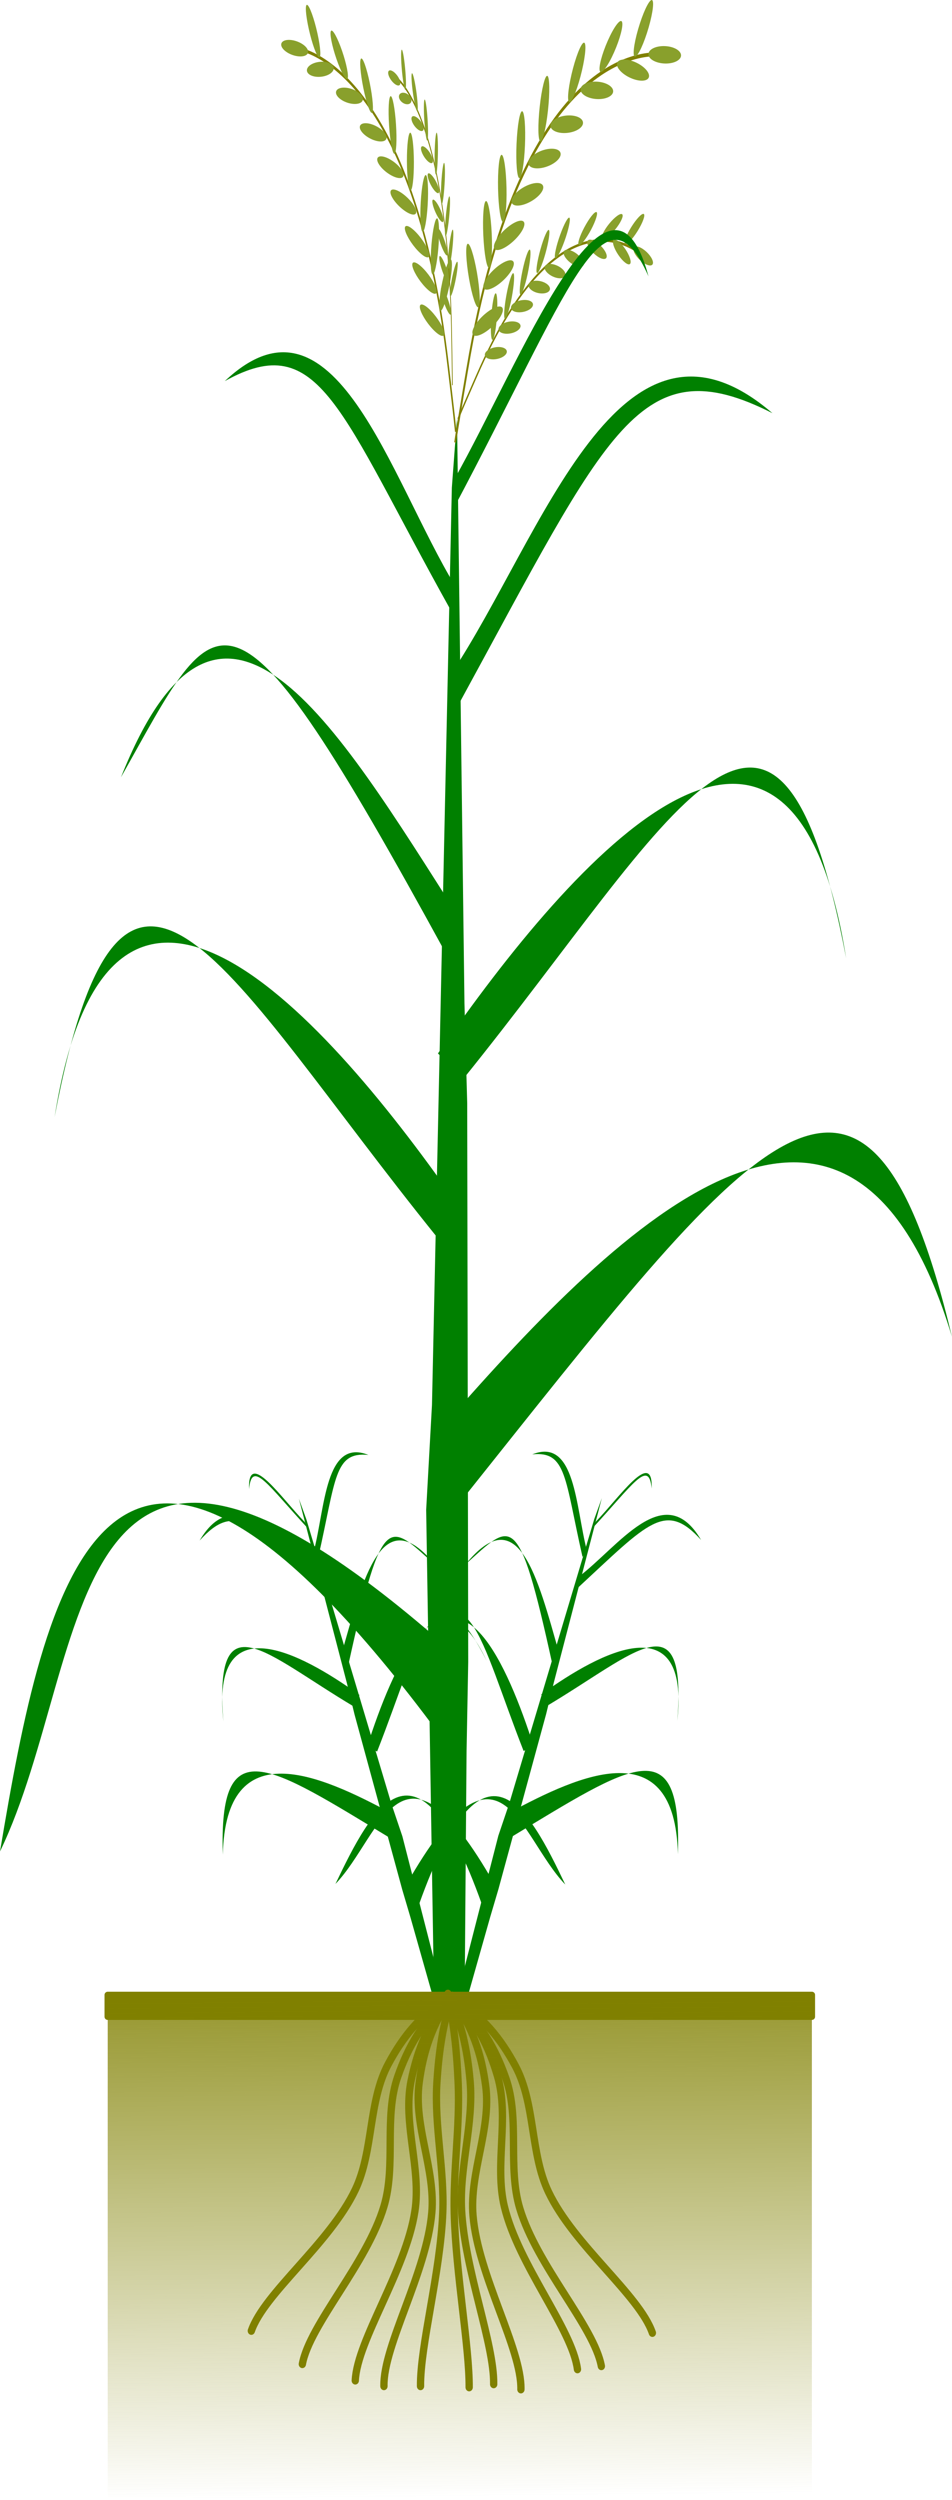
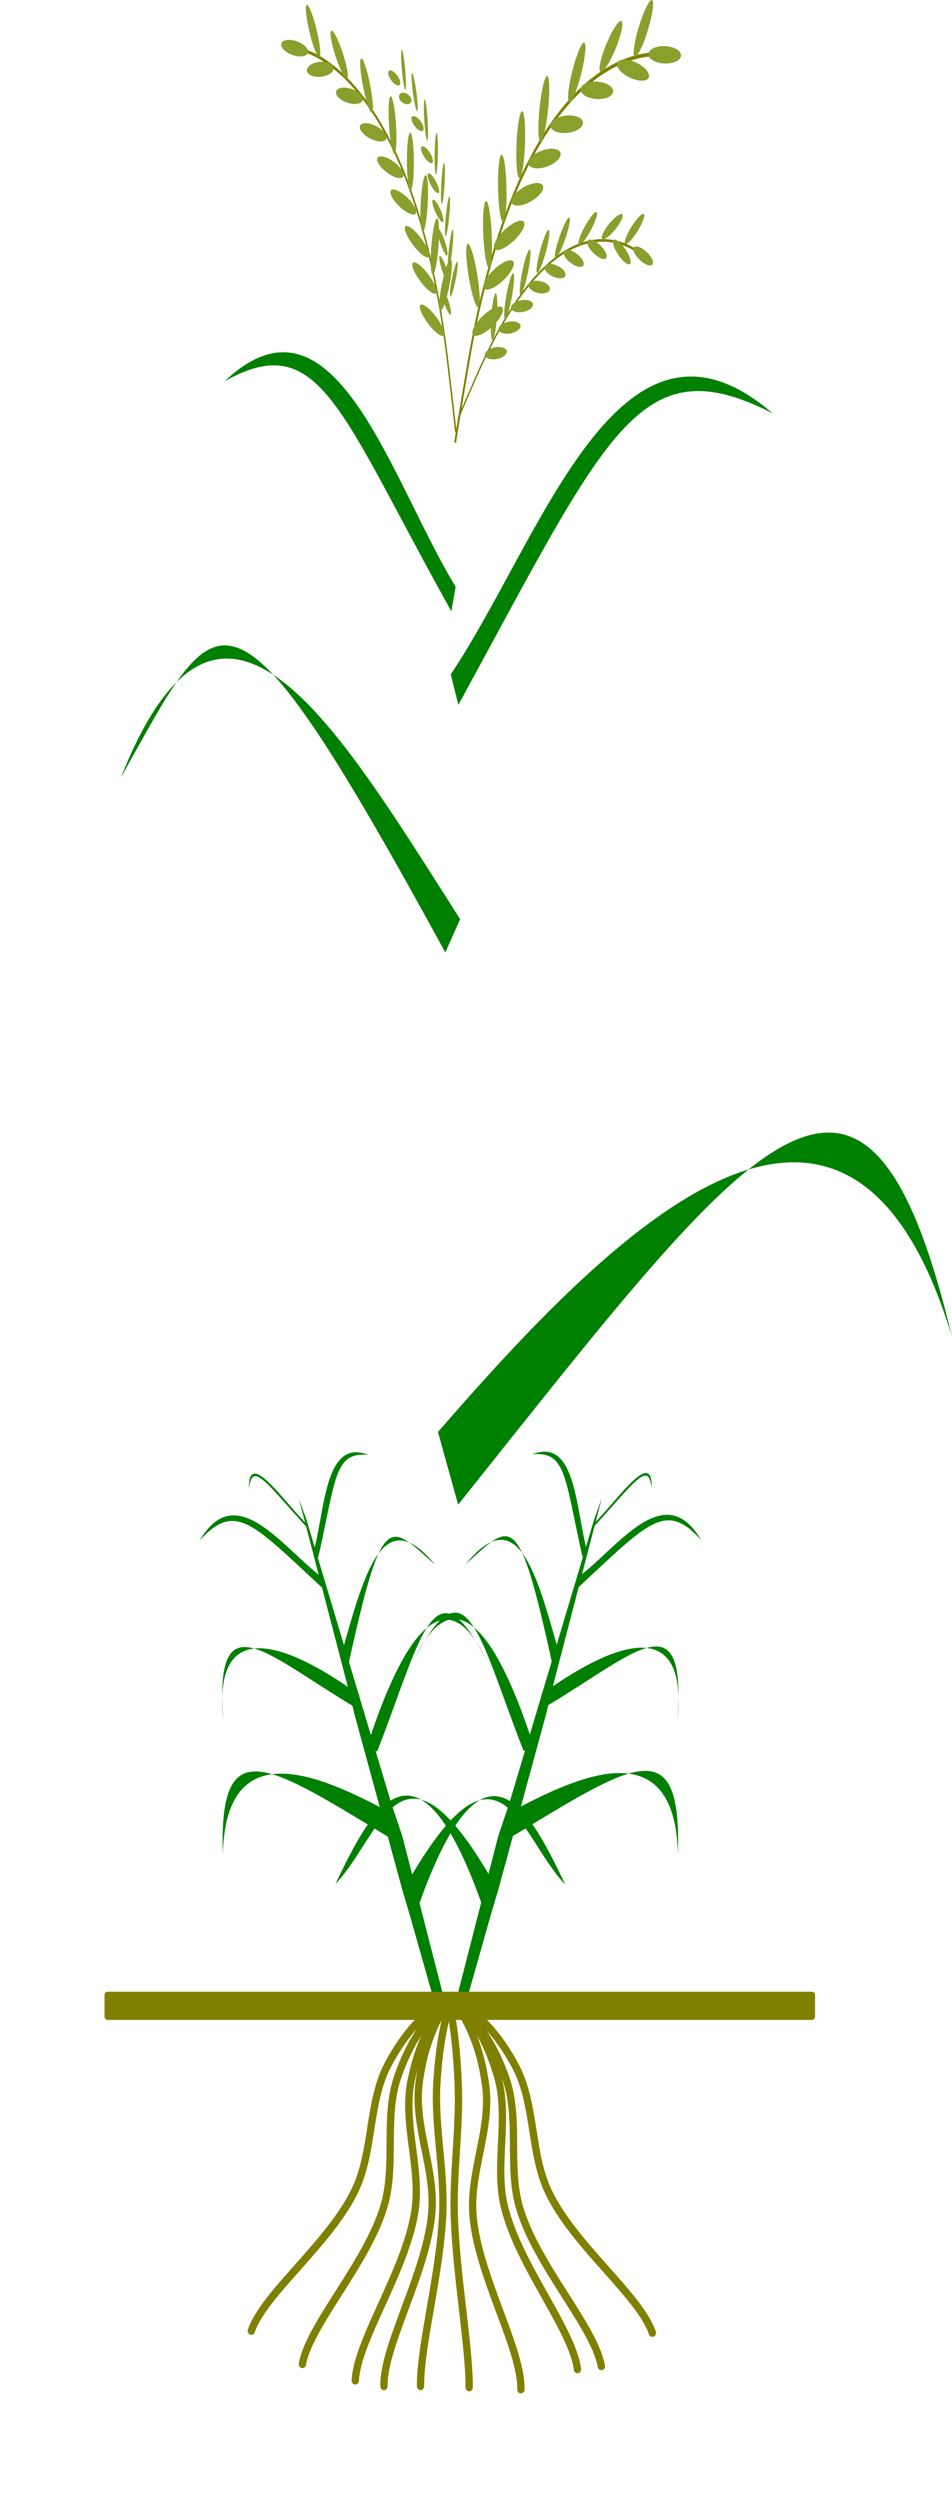
<svg xmlns="http://www.w3.org/2000/svg" viewBox="0 0 147.85 388.01">
  <defs>
    <linearGradient id="a" y2="796.87" gradientUnits="userSpaceOnUse" x2="370.02" gradientTransform="matrix(.353 0 0 .447 -17.203 44.481)" y1="583.67" x1="368.26">
      <stop offset="0" stop-color="olive" />
      <stop offset="1" stop-color="olive" stop-opacity="0" />
    </linearGradient>
  </defs>
-   <path d="M70.173 75.694l.806-10.785 1.154 90.841.426 15.471.158 86.715-.257 13.847-.327 41.667h-4.67l-1.277-79.123.902-16.281z" fill="green" />
  <path d="M68.017 222.254c26.984-31.044 63.633-68.385 79.829-14.764-13.495-56.284-30.811-31.428-76.694 26.047zM71.46 142.664c-19.776-31.04-37.231-60.796-52.675-22.02 15.458-27.402 16.268-35.186 50.377 27.184zM70.007 104.674c14.297-21.43 26.217-60.975 49.957-40.543-20.61-10.467-25.44 2.538-48.779 45.273z" fill="green" />
  <path d="M261.47 60.418c2.538-8.52 14.397-42.685 17.277-50.479 66.78-180.71 220.54-170.3 223.34-170.1" stroke="olive" stroke-width="2.166" fill="none" transform="matrix(.133 0 0 .273 35.91 52.2)" />
  <path d="M75.491 48.59c1.303-1.05 2.467-1.339 2.599-.644.132.695-.817 2.11-2.12 3.16-1.302 1.05-2.466 1.338-2.598.643-.132-.695.817-2.11 2.12-3.16zM77.195 41.419c1.303-1.05 2.466-1.338 2.599-.643.132.695-.817 2.11-2.12 3.16-1.303 1.05-2.466 1.338-2.598.643-.133-.695.816-2.11 2.119-3.16zM78.834 35.272c1.302-1.05 2.466-1.338 2.598-.643.133.694-.816 2.11-2.12 3.16-1.302 1.05-2.465 1.338-2.598.643-.132-.695.817-2.11 2.12-3.16zM81.757 28.838c1.364-.641 2.535-.57 2.616.157.08.728-.96 1.837-2.324 2.478s-2.535.57-2.616-.158c-.08-.728.96-1.837 2.324-2.477zM84.473 23.268c1.386-.405 2.55-.135 2.601.604.051.74-1.03 1.667-2.416 2.072s-2.55.134-2.6-.605c-.052-.739 1.03-1.666 2.415-2.071zM87.986 17.932c1.398-.126 2.545.377 2.56 1.122.016.746-1.104 1.453-2.502 1.579-1.398.126-2.544-.377-2.56-1.122-.016-.746 1.105-1.453 2.502-1.579zM92.714 12.673c1.399.079 2.525.747 2.515 1.493-.01.746-1.152 1.288-2.55 1.21-1.4-.079-2.525-.747-2.515-1.493.01-.746 1.151-1.288 2.55-1.21zM98.432 9.553c1.375.534 2.435 1.561 2.368 2.295-.067.733-1.237.895-2.612.361s-2.435-1.561-2.368-2.294c.068-.734 1.237-.896 2.612-.362zM103.25 7.155c1.399.053 2.527.7 2.52 1.447-.006.746-1.145 1.308-2.544 1.256-1.4-.053-2.528-.7-2.522-1.446.007-.747 1.147-1.31 2.546-1.257zM74.074 42.31c-.469-2.713-1.126-4.708-1.468-4.458-.342.25-.239 2.652.23 5.364.47 2.712 1.127 4.708 1.47 4.458.34-.25.237-2.652-.232-5.365zM76.368 36.264c.133 2.866-.052 5.246-.413 5.317-.36.072-.762-2.194-.895-5.06-.133-2.866.051-5.247.413-5.318.36-.07.761 2.195.895 5.06zM78.663 29.178c.062 2.876-.181 5.235-.544 5.268-.362.033-.707-2.272-.769-5.147-.062-2.877.181-5.235.544-5.268.362-.033.706 2.271.769 5.147zM81.529 22.578c-.123 2.867-.515 5.14-.877 5.074-.36-.066-.554-2.443-.432-5.311.123-2.868.515-5.14.877-5.074.36.065.554 2.443.432 5.31zM85.1 17.16c-.305 2.81-.84 4.955-1.194 4.793-.354-.163-.393-2.573-.088-5.382s.84-4.955 1.194-4.793c.354.163.394 2.573.088 5.382zM90.147 11.888c-.672 2.525-1.475 4.28-1.793 3.923-.318-.36-.03-2.697.641-5.222.672-2.524 1.475-4.28 1.793-3.922.319.358.032 2.696-.64 5.22zM95.367 8.126c-.944 2.127-1.926 3.442-2.193 2.939-.268-.503.28-2.635 1.223-4.76.943-2.127 1.925-3.443 2.193-2.94.268.504-.28 2.635-1.223 4.761zM100.466 5.15c-.778 2.394-1.653 3.997-1.955 3.582-.302-.415.085-2.691.863-5.084s1.653-3.997 1.954-3.582c.302.415-.084 2.692-.862 5.085z" fill="#89a02c" />
  <g>
    <path d="M261.47 60.418c2.538-8.52 14.397-42.685 17.277-50.479 66.78-180.71 220.54-170.3 223.34-170.1" stroke="olive" stroke-width="2.166" fill="none" transform="matrix(.08 .059 -.042 .18 52.746 38.74)" />
    <path d="M77.057 53.881c.944-.116 1.686.21 1.658.726-.027.517-.815 1.03-1.76 1.146-.943.117-1.686-.209-1.658-.726.028-.517.816-1.03 1.76-1.146zM79.186 49.905c.943-.116 1.686.21 1.658.726-.028.517-.815 1.03-1.76 1.147-.943.116-1.686-.21-1.658-.726.028-.517.816-1.03 1.76-1.147zM81.117 46.576c.944-.116 1.687.209 1.66.726-.029.517-.816 1.03-1.76 1.146-.944.116-1.687-.209-1.659-.726.028-.517.816-1.03 1.76-1.146zM83.865 43.625c.917.182 1.609.747 1.545 1.263-.064.515-.86.786-1.777.605s-1.61-.746-1.545-1.262c.064-.516.86-.787 1.777-.606zM86.354 41.154c.894.346 1.551 1.04 1.468 1.55-.084.51-.876.643-1.77.297s-1.55-1.04-1.467-1.55c.083-.51.875-.643 1.77-.297zM89.286 39.19c.858.535 1.468 1.374 1.363 1.873-.106.499-.887.47-1.745-.067-.859-.535-1.47-1.374-1.363-1.873.105-.5.886-.47 1.745.067zM92.934 37.813c.828.671 1.4 1.61 1.28 2.098-.122.488-.89.34-1.718-.331-.827-.67-1.4-1.61-1.279-2.098.121-.488.89-.34 1.717.331zM96.847 38.286c.743.961 1.22 2.108 1.067 2.562-.154.454-.88.043-1.623-.917-.743-.961-1.22-2.108-1.067-2.562.154-.454.88-.043 1.623.917zM100.108 38.838c.832.654 1.409 1.58 1.29 2.07-.12.49-.89.356-1.721-.298-.832-.654-1.41-1.581-1.29-2.07.12-.49.89-.356 1.721.298zM77.175 49.111c.137-1.997.05-3.604-.193-3.59-.244.013-.552 1.643-.69 3.64-.136 1.997-.05 3.605.194 3.59.244-.013.552-1.643.69-3.64zM79.485 46.138c-.363 1.95-.84 3.439-1.069 3.326-.227-.113-.118-1.785.244-3.735s.84-3.438 1.068-3.325c.228.113.119 1.785-.243 3.734zM81.955 42.48c-.406 1.925-.916 3.373-1.139 3.235-.222-.139-.073-1.812.333-3.736.406-1.925.916-3.373 1.14-3.235.222.139.073 1.812-.334 3.736zM84.694 39.395c-.516 1.838-1.102 3.162-1.31 2.96-.206-.204.045-1.858.561-3.696.516-1.837 1.102-3.162 1.309-2.959.207.203-.044 1.858-.56 3.695zM87.673 37.403c-.617 1.718-1.269 2.896-1.456 2.632-.187-.264.16-1.87.778-3.589s1.268-2.897 1.456-2.633c.187.265-.161 1.872-.778 3.59zM91.515 36.159c-.793 1.368-1.545 2.171-1.681 1.794-.136-.378.397-1.793 1.19-3.16.793-1.369 1.546-2.172 1.682-1.794.135.377-.398 1.792-1.19 3.16zM95.228 35.988c-.894.985-1.687 1.418-1.77.968-.083-.45.575-1.614 1.469-2.6.894-.984 1.686-1.417 1.77-.967.083.45-.575 1.614-1.47 2.6zM98.747 36.283c-.836 1.234-1.609 1.904-1.726 1.497-.117-.408.466-1.738 1.302-2.972.837-1.234 1.61-1.905 1.726-1.497.117.407-.466 1.737-1.302 2.972z" fill="#89a02c" />
  </g>
  <g>
    <path d="M261.47 60.418c2.538-8.52 14.397-42.685 17.277-50.479 66.78-180.71 220.54-170.3 223.34-170.1" stroke="olive" stroke-width="2.166" fill="none" transform="matrix(-.109 -.034 -.009 .232 99.827 61.889)" />
    <path d="M67.336 48.687c-1.04-1.227-1.99-1.77-2.12-1.212-.132.557.605 2.004 1.644 3.231 1.04 1.227 1.99 1.77 2.12 1.213.132-.558-.605-2.005-1.644-3.232zM66.161 42.149c-1.04-1.227-1.988-1.77-2.12-1.213-.13.558.606 2.005 1.645 3.232 1.04 1.227 1.989 1.77 2.12 1.212.131-.557-.605-2.004-1.645-3.231zM65.008 36.498c-1.04-1.227-1.989-1.77-2.12-1.212-.131.557.605 2.004 1.645 3.231 1.04 1.227 1.989 1.77 2.12 1.213.131-.558-.605-2.005-1.645-3.232zM62.806 30.274c-1.103-.894-2.07-1.134-2.16-.535-.09.599.731 1.809 1.835 2.703s2.07 1.134 2.16.535c.09-.598-.732-1.808-1.835-2.703zM60.746 24.84c-1.128-.7-2.096-.768-2.162-.152-.065.616.796 1.682 1.924 2.381s2.097.767 2.162.151c.066-.616-.795-1.682-1.924-2.38zM58.023 19.4c-1.148-.465-2.108-.331-2.145.3-.037.63.864 1.518 2.011 1.983 1.148.465 2.108.33 2.145-.3.037-.63-.864-1.518-2.011-1.983zM54.296 13.714c-1.154-.291-2.103-.01-2.119.627-.016.637.908 1.39 2.062 1.682 1.155.291 2.104.01 2.12-.627.016-.637-.908-1.39-2.063-1.682zM49.686 9.596c-1.15.102-2.056.705-2.024 1.346.032.642.99 1.079 2.14.976 1.15-.102 2.056-.705 2.024-1.347-.032-.64-.99-1.078-2.14-.975zM45.794 6.322c-1.154-.313-2.105-.05-2.123.586-.019.637.902 1.407 2.056 1.72 1.154.314 2.105.051 2.123-.585.019-.637-.902-1.407-2.056-1.72zM68.704 43.705c.473-2.188 1.079-3.718 1.352-3.418.274.3.112 2.318-.362 4.506-.473 2.188-1.078 3.719-1.352 3.418-.273-.3-.111-2.318.362-4.506zM67.008 37.973c-.202 2.405-.126 4.478.17 4.631.295.153.697-1.672.899-4.077.201-2.405.125-4.478-.17-4.631-.295-.153-.698 1.672-.9 4.077zM65.344 31.356c-.143 2.432-.018 4.501.28 4.622.297.121.654-1.752.797-4.184.143-2.431.018-4.5-.28-4.622-.297-.12-.654 1.753-.797 4.184zM63.194 25.005c.01 2.472.26 4.506.56 4.543.3.037.535-1.937.525-4.41-.009-2.471-.26-4.505-.56-4.542-.299-.037-.534 1.937-.525 4.41zM60.425 19.481c.162 2.47.533 4.432.83 4.384.297-.048.407-2.089.245-4.558s-.534-4.431-.83-4.383c-.297.048-.407 2.088-.245 4.557zM56.436 13.703c.473 2.32 1.078 4.02 1.352 3.797.273-.224.112-2.287-.361-4.608-.473-2.32-1.079-4.02-1.352-3.797-.274.224-.112 2.287.36 4.608zM52.257 9.166c.709 2.05 1.476 3.422 1.712 3.062.237-.36-.146-2.314-.855-4.365-.71-2.05-1.476-3.421-1.713-3.062-.237.36.146 2.314.856 4.365zM48.151 5.329c.565 2.235 1.234 3.824 1.496 3.548.262-.276.016-2.312-.548-4.548-.564-2.235-1.234-3.824-1.496-3.548-.261.276-.016 2.312.548 4.548z" fill="#89a02c" />
  </g>
  <g>
-     <path d="M261.47 60.418c2.538-8.52 14.397-42.685 17.277-50.479 66.78-180.71 220.54-170.3 223.34-170.1" stroke="olive" stroke-width="2.166" fill="none" transform="matrix(-.049 -.048 -.014 .164 83.913 62.424)" />
    <path d="M69.42 46.076c-.428-1.097-.845-1.687-.93-1.317-.086.37.192 1.557.62 2.654.429 1.097.845 1.686.93 1.317.086-.37-.192-1.558-.62-2.654zM69.163 41.165c-.428-1.097-.844-1.686-.93-1.317-.085.37.193 1.558.62 2.655.43 1.096.846 1.686.931 1.317.085-.37-.192-1.558-.62-2.655zM68.877 36.892c-.428-1.097-.844-1.687-.93-1.317-.085.369.193 1.557.62 2.654.43 1.097.846 1.686.931 1.317.086-.37-.192-1.558-.62-2.654zM68.13 31.985c-.472-.873-.91-1.25-.979-.842-.068.407.26 1.445.733 2.318s.91 1.25.978.843c.068-.408-.26-1.446-.732-2.319zM67.414 27.672c-.493-.74-.939-.994-.996-.57-.058.425.295 1.37.787 2.108s.94.995.997.57c.057-.425-.295-1.369-.788-2.108zM66.39 23.213c-.512-.576-.963-.685-1.008-.244-.045.442.334 1.267.846 1.843.511.577.963.686 1.008.245.045-.442-.334-1.267-.846-1.844zM64.912 18.366c-.523-.455-.975-.457-1.01-.006-.036.45.359 1.184.882 1.639.523.454.975.457 1.01.006.036-.451-.359-1.185-.882-1.64zM62.955 14.445c-.538-.172-.985.064-.999.528-.013.464.412.98.95 1.153.538.172.985-.064.998-.528.014-.464-.411-.98-.95-1.153zM61.293 11.281c-.522-.47-.974-.486-1.01-.036-.037.45.356 1.196.878 1.666.521.47.974.485 1.01.036.037-.45-.356-1.196-.878-1.666zM70.274 42.817c.316-1.458.665-2.42.778-2.147.114.273-.05 1.676-.366 3.135-.316 1.458-.664 2.42-.778 2.147-.114-.273.05-1.676.366-3.135zM69.74 38.37c-.2 1.67-.255 3.165-.125 3.337.13.172.397-1.043.597-2.714.2-1.671.255-3.165.125-3.337-.13-.172-.397 1.043-.597 2.714zM69.26 33.299c-.174 1.702-.207 3.204-.074 3.353.132.15.38-1.109.554-2.811.174-1.702.207-3.204.075-3.354-.133-.15-.381 1.11-.555 2.812zM68.542 28.313c-.104 1.764-.078 3.267.06 3.357.137.09.333-1.266.438-3.03.105-1.764.078-3.267-.06-3.357-.137-.09-.333 1.266-.438 3.03zM67.501 23.785c-.034 1.794.052 3.272.192 3.301.14.03.28-1.401.315-3.196s-.053-3.272-.192-3.301c-.14-.03-.281 1.401-.315 3.196zM65.905 18.814c.117 1.755.323 3.096.46 2.995.137-.1.153-1.606.036-3.36-.118-1.756-.323-3.096-.46-2.996-.137.102-.153 1.606-.036 3.361zM64.166 14.688c.239 1.613.534 2.754.66 2.548.126-.205.034-1.68-.205-3.293-.238-1.613-.534-2.754-.66-2.548-.125.206-.033 1.68.205 3.293zM62.43 11.077c.164 1.713.405 2.989.538 2.848.134-.141.11-1.645-.054-3.358-.163-1.714-.403-2.99-.537-2.848-.134.14-.11 1.644.054 3.358z" fill="#89a02c" />
  </g>
-   <path d="M70.763 91.074c-10.259-16.87-18.814-48.009-35.853-31.92 14.79-8.243 17.739 4.479 35.185 35.72z" fill="green" />
+   <path d="M70.763 91.074c-10.259-16.87-18.814-48.009-35.853-31.92 14.79-8.243 17.739 4.479 35.185 35.72" fill="green" />
  <g fill="green">
    <path d="M79.006 281.389c11.124-6.004 25.818-12.647 26.274 6.383.62-19.493-6.944-14.093-26.263-2.416z" />
    <path d="M92.29 235.774l1.18-3.268-7.453 28.617-1.198 4.906-7.411 27.187-1.272 4.302-3.687 13.008-1.463-.644 6.407-24.963 1.683-4.976z" />
    <path d="M86.931 256.932c-3.524-12.452-6.432-24.182-14.606-14.164 7.2-6.452 8.123-8.778 13.443 15.465zM89.745 244.829c6.323-4.742 13.46-15.485 19.14-5.81-5.556-6.122-8.189-2.714-19.178 7.454zM91.152 240.675c-1.762-6.702-1.764-17.636-8.485-14.947 5.342-.542 5.023 3.724 7.8 15.916zM76.76 292.375c-14.554-25.547-17.42-7.498-24.664.03 5.688-11.909 12.65-25.093 22.711 3.073zM82.889 271.065c-4.043-12.68-11.311-28.992-18.59-13.368 8.2-16.155 10.185-3.33 17.017 14.06zM84.06 262.986c9.384-6.77 23.077-13.853 21.13 4.119 1.486-19.112-6.356-10.612-20.235-2.342zM92.572 236.128c3.545-3.629 8.872-11.444 8.635-5.094-.445-4.655-2.898-.635-9.281 6.251z" />
  </g>
-   <path d="M70.215 256.354C8.787 201.85 14.744 256.841 0 287.364c6.886-41.048 16.4-87.324 67.08-19.727zM70.56 74.387c10.191-18.068 24.124-53.963 30.154-31.493-6.89-15.522-12.29 2.233-30.246 35.987zM71.873 188.154c-21.43-31.04-54.884-68.38-63.397-14.76 10.718-56.28 26.402-22.25 59.457 18.7zM68.017 163.504c21.427-31.04 54.887-68.38 63.397-14.76-10.72-56.28-26.4-22.25-59.458 18.7z" fill="green" />
  <g fill="green">
    <path d="M60.88 281.479c-11.125-6.004-25.819-12.647-26.275 6.383-.62-19.493 6.944-14.093 26.263-2.416z" />
    <path d="M47.595 235.864l-1.18-3.268 7.453 28.617 1.198 4.906 7.411 27.187 1.272 4.302 3.687 13.008 1.463-.644-6.407-24.963-1.683-4.976z" />
    <path d="M52.954 257.022c3.524-12.452 6.432-24.182 14.606-14.164-7.2-6.452-8.123-8.778-13.443 15.465zM50.14 244.919c-6.323-4.742-13.46-15.485-19.14-5.81 5.556-6.122 8.189-2.714 19.178 7.454zM48.733 240.765c1.762-6.702 1.764-17.636 8.485-14.947-5.342-.542-5.023 3.724-7.8 15.916zM63.125 292.465c14.554-25.547 17.42-7.498 24.664.03-5.688-11.909-12.65-25.093-22.711 3.073zM56.996 271.155c4.043-12.68 11.311-28.992 18.59-13.368-8.2-16.155-10.185-3.33-17.017 14.06zM55.825 263.076c-9.384-6.77-23.077-13.853-21.13 4.119-1.486-19.112 6.356-10.612 20.235-2.342zM47.313 236.218c-3.545-3.629-8.872-11.444-8.635-5.094.445-4.655 2.898-.635 9.281 6.251z" />
  </g>
  <g stroke="olive" stroke-width="3.702" stroke-linejoin="round" stroke-linecap="round" fill="none">
    <path d="M280.44 634.36c-11.123 12.161-16.564 24.611-19.72 38.759-4.365 19.568 5.273 40.352 1.905 60.115-4.677 27.447-29.175 59.249-30.146 77.897" transform="matrix(.307 0 0 .337 -16.195 96.124)" />
    <path d="M281.55 633.86c-10.18 12.961-14.672 25.784-16.759 40.129-2.886 19.84 8.284 39.843 6.407 59.803-2.606 27.72-24.65 61.27-24.22 79.938M281.7 635.34c10.18 12.961 14.672 25.784 16.759 40.129 2.886 19.84-8.284 39.843-6.407 59.803 2.606 27.72 24.65 61.27 24.22 79.938" transform="matrix(.307 0 0 .337 -16.195 96.124)" />
    <path d="M281.35 634.16c12.163 11.121 18.692 23.037 23.097 36.847 6.092 19.1-1.655 40.661 3.462 60.046 7.105 26.92 34.34 56.413 36.97 74.899" transform="matrix(.307 0 0 .337 -16.195 96.124)" />
    <path d="M281.7 635.34c10.18 12.961 14.672 25.784 16.759 40.129 2.886 19.84-8.284 39.843-6.407 59.803 2.606 27.72 24.65 61.27 24.22 79.938" transform="matrix(.299 -.074 .068 .329 -56.606 122.445)" />
    <path d="M281.35 634.16c12.163 11.121 18.692 23.037 23.097 36.847 6.092 19.1-1.655 40.661 3.462 60.046 7.105 26.92 34.34 56.413 36.97 74.899" transform="matrix(.299 -.074 .068 .329 -56.606 122.445)" />
    <path d="M281.7 635.34c10.18 12.961 14.672 25.784 16.759 40.129 2.886 19.84-8.284 39.843-6.407 59.803 2.606 27.72 24.65 61.27 24.22 79.938" transform="matrix(-.299 -.074 -.068 .329 196.957 122.125)" />
    <path d="M281.35 634.16c12.163 11.121 18.692 23.037 23.097 36.847 6.092 19.1-1.655 40.661 3.462 60.046 7.105 26.92 34.34 56.413 36.97 74.899" transform="matrix(-.299 -.074 -.068 .329 196.957 122.125)" />
-     <path d="M279.33 632.97c6.822 12.961 9.832 25.784 11.23 40.129 1.934 19.84-5.551 39.843-4.293 59.803 1.746 27.72 16.518 61.27 16.23 79.938" transform="matrix(.307 0 0 .337 -16.195 96.124)" />
    <path d="M279.33 634.39c3.17 12.961 4.568 25.784 5.218 40.129.898 19.84-2.58 39.843-1.995 59.803.811 27.72 7.675 61.27 7.541 79.938" transform="matrix(.307 0 0 .337 -16.195 96.124)" />
    <path d="M281.55 633.86c-4.73 12.961-6.817 25.784-7.786 40.129-1.341 19.84 3.848 39.843 2.976 59.803-1.21 27.72-11.453 61.27-11.254 79.938" transform="matrix(.307 0 0 .337 -16.195 96.124)" />
  </g>
  <path stroke-linejoin="round" stroke="olive" stroke-linecap="round" stroke-width=".991" fill="olive" d="M16.728 309.624h109.36v3.387H16.728z" />
-   <path fill="url(#a)" d="M30.474 323.03h109.36v78.388H30.474z" transform="translate(-13.746 -13.406)" />
</svg>